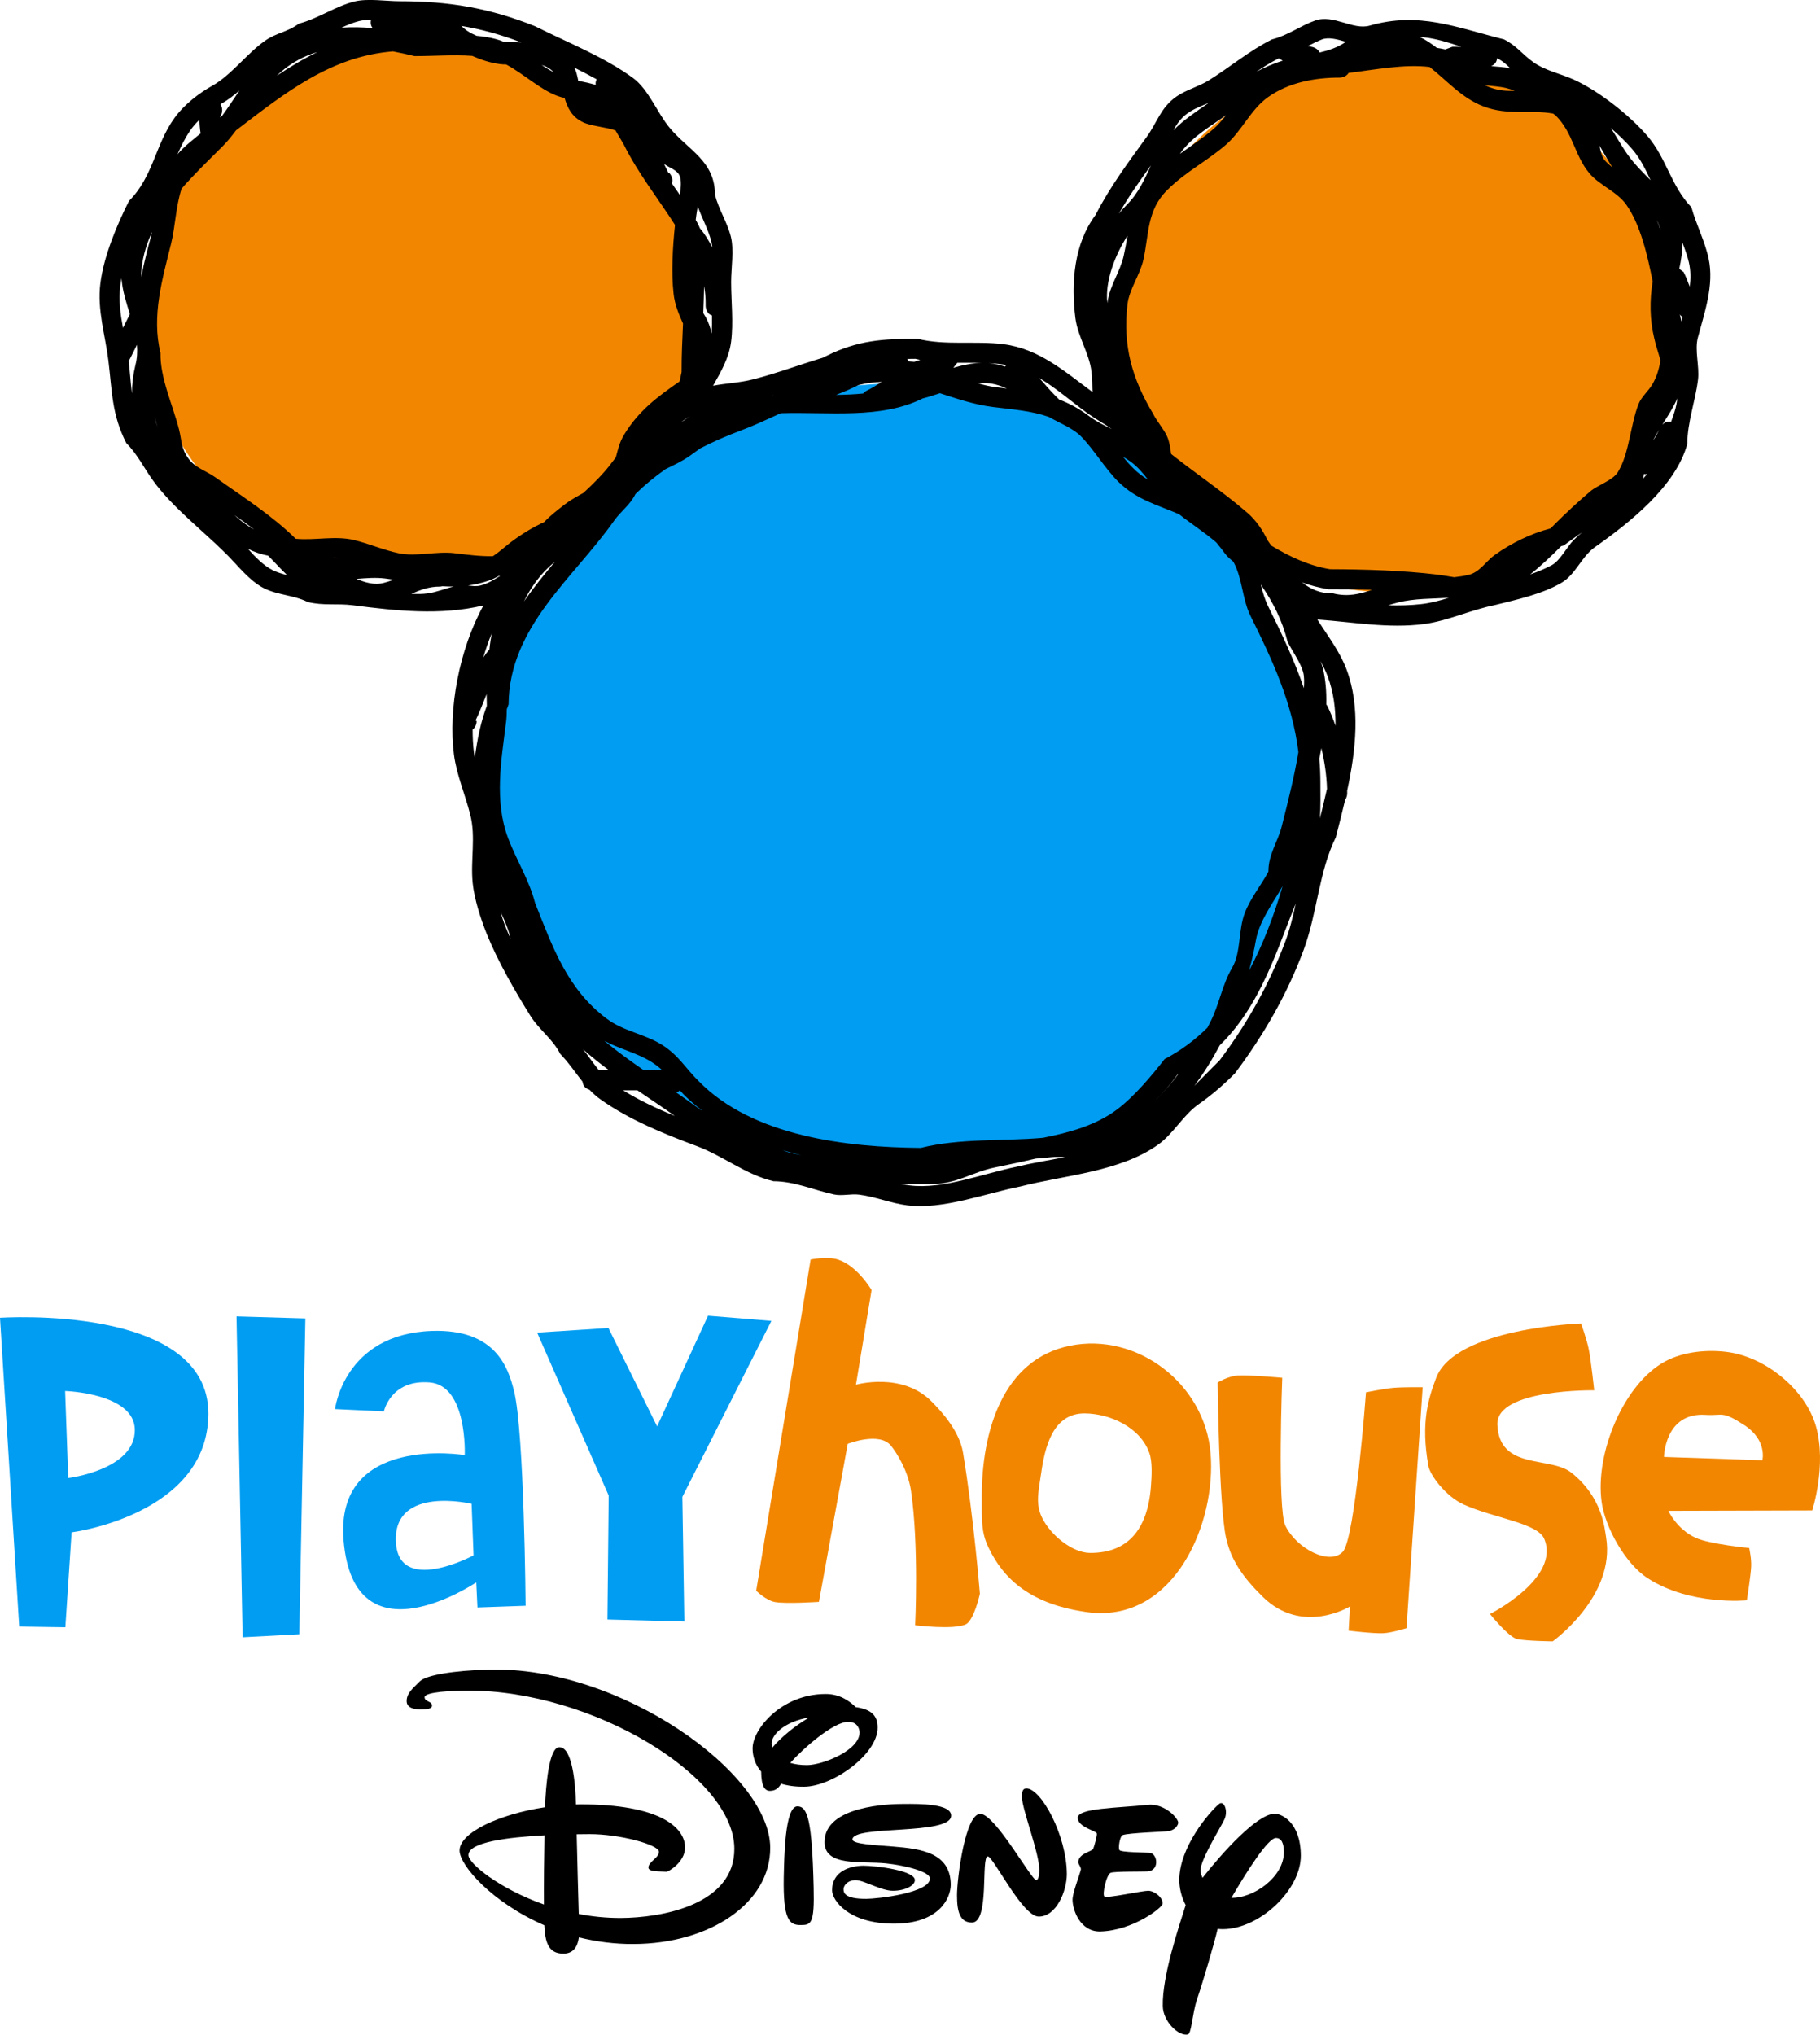
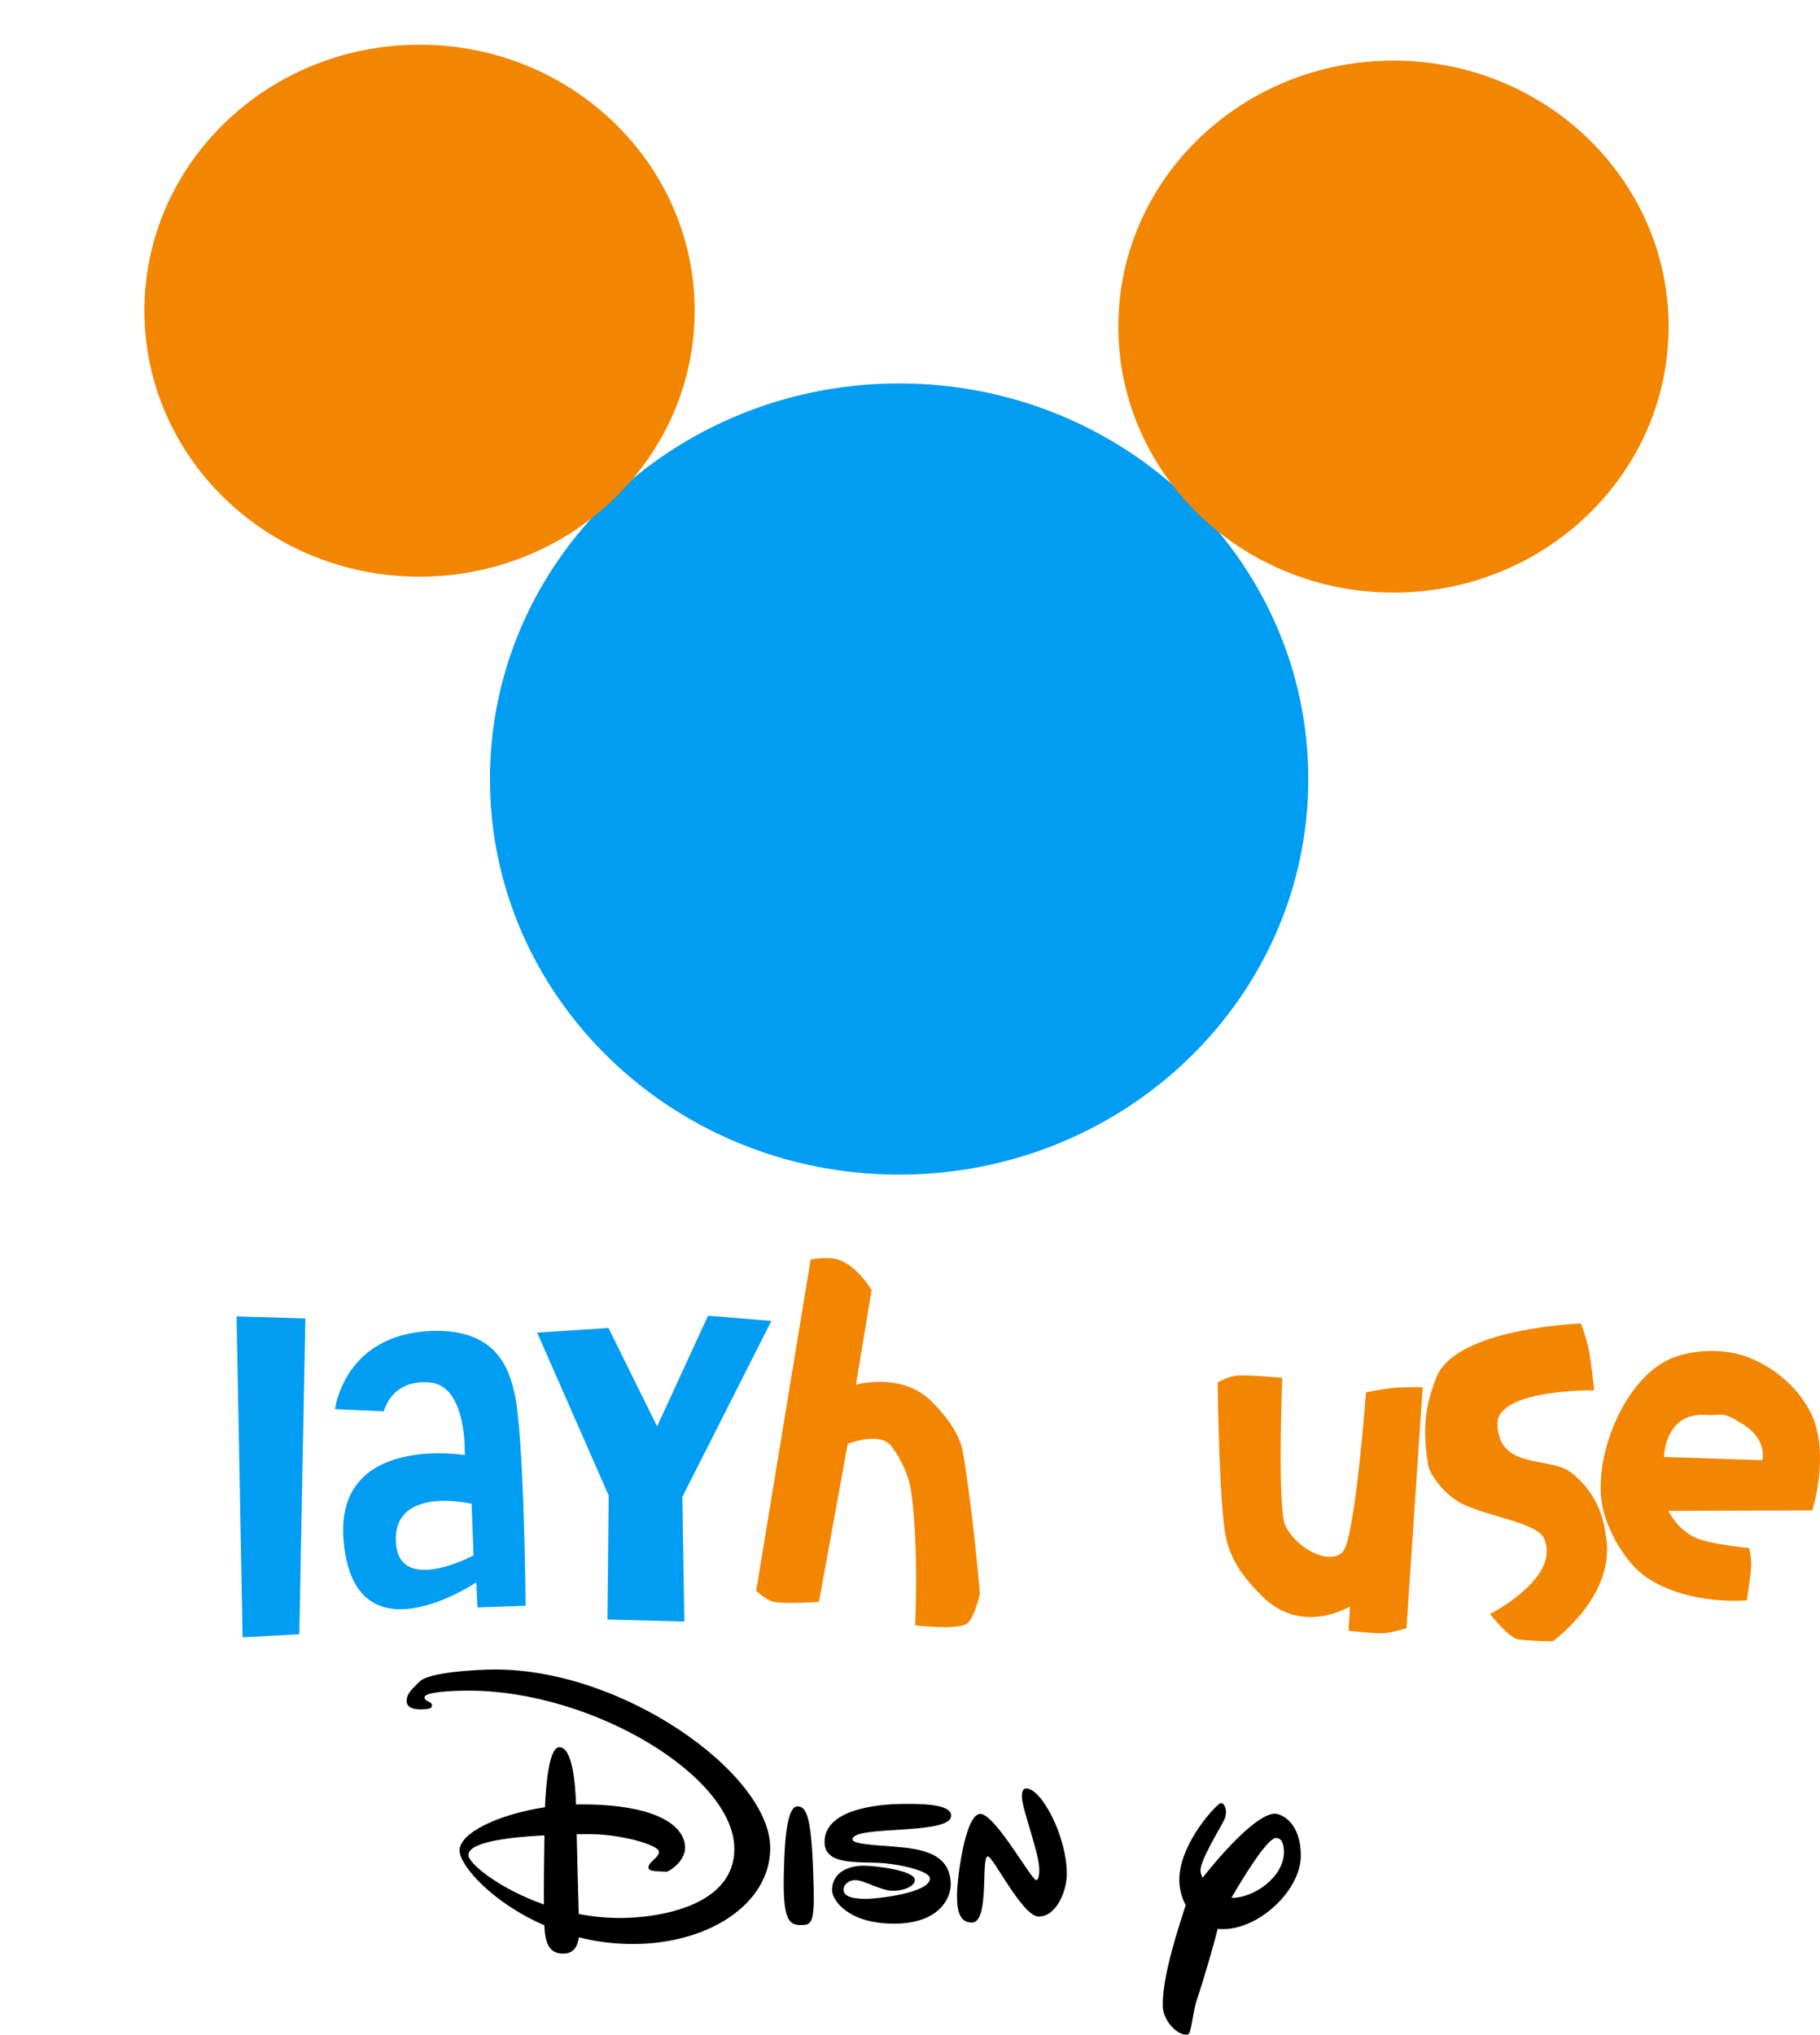
<svg xmlns="http://www.w3.org/2000/svg" version="1.1" width="226.487" height="253.168" viewBox="0,0,226.487,253.168">
  <g transform="translate(-126.756,-53.416)">
    <g data-paper-data="{&quot;isPaintingLayer&quot;:true}" fill-rule="nonzero" stroke-linecap="butt" stroke-linejoin="miter" stroke-miterlimit="10" stroke-dasharray="" stroke-dashoffset="0" style="mix-blend-mode: normal">
      <path d="M289.565,150.349c0,27.185 -22.798,49.223 -50.92,49.223c-28.122,0 -50.92,-22.038 -50.92,-49.223c0,-27.185 22.798,-49.223 50.92,-49.223c28.122,0 50.92,22.038 50.92,49.223z" fill="#009df2" stroke="#000000" stroke-width="0" />
      <path d="M213.204,92.074c0,18.28 -15.329,33.098 -34.239,33.098c-18.91,0 -34.239,-14.819 -34.239,-33.098c0,-18.28 15.329,-33.098 34.239,-33.098c18.91,0 34.239,14.819 34.239,33.098z" fill="#f28600" stroke="#000000" stroke-width="0" />
      <path d="M300.163,60.956c18.91,0 34.239,14.819 34.239,33.098c0,18.28 -15.329,33.098 -34.239,33.098c-18.91,0 -34.239,-14.819 -34.239,-33.098c0,-18.28 15.329,-33.098 34.239,-33.098z" data-paper-data="{&quot;index&quot;:null}" fill="#f28600" stroke="#000000" stroke-width="0" />
-       <path d="M290.123,59.277c0,0 0.613,0.153 0.858,0.677c1.148,-0.27 2.258,-0.638 3.26,-1.332c-1.054,-0.317 -2.188,-0.626 -3.027,-0.28c-0.584,0.241 -1.14,0.52 -1.694,0.803c0.202,0.039 0.403,0.083 0.602,0.132zM285.936,60.707c0,0 -0.013,-0.013 -0.033,-0.036c-0.994,0.501 -1.916,1.075 -2.808,1.68c1.055,-0.558 2.138,-1.031 3.288,-1.386zM307.486,59.24c0.375,0 0.751,0 1.126,0c-1.553,-0.525 -3.116,-1.005 -4.612,-1.176c-0.183,-0.021 -0.364,-0.034 -0.543,-0.041c0.759,0.373 1.448,0.84 2.102,1.352c0.356,0.051 0.708,0.116 1.057,0.195zM336.271,87.264c0.302,0.61 0.534,1.218 0.762,1.824c0.127,-1.011 0.126,-2.026 -0.107,-3.029c-0.195,-0.84 -0.495,-1.65 -0.806,-2.457c0.014,1.106 -0.161,2.19 -0.389,3.268zM333.035,107.264l0.188,-0.376c-0.263,0.427 -0.515,0.858 -0.742,1.297c0.205,-0.252 0.393,-0.546 0.554,-0.921zM262.579,99.642c-0.256,-2.237 -1.71,-4.346 -2,-6.667c-0.547,-4.382 -0.175,-9.229 2.511,-12.81c1.764,-3.466 4.087,-6.565 6.383,-9.74c1.271,-1.758 1.714,-3.589 3.616,-4.95c1.222,-0.874 2.799,-1.258 4.074,-2.049c2.68,-1.663 5.011,-3.674 7.89,-5.109c2.004,-0.501 3.538,-1.705 5.372,-2.347c2.292,-0.802 4.698,1.233 6.775,0.636c6.143,-1.767 10.741,0.216 16.721,1.711c1.591,0.805 2.257,1.845 3.631,2.825c1.516,1.081 3.446,1.447 5.081,2.193c3.082,1.405 6.915,4.413 9.133,7.003c2.383,2.782 2.93,6.225 5.477,8.87c0.595,2.156 1.671,4.191 2.14,6.379c0.713,3.332 -0.535,6.788 -1.344,9.857c-0.411,1.559 0.221,3.581 0.024,5.199c-0.327,2.693 -1.333,5.328 -1.333,8c-1.43,5.282 -7.192,9.819 -11.51,12.861c-1.644,1.159 -2.387,3.382 -4.115,4.407c-2.414,1.432 -5.618,2.118 -8.342,2.798c-3.004,0.601 -5.827,1.962 -8.788,2.354c-4.43,0.587 -8.897,-0.259 -13.282,-0.56c1.281,2.032 2.785,3.948 3.635,6.219c1.752,4.678 1.159,10.037 0.075,15.076c0.002,0.12 0.003,0.239 0.003,0.358c0,0 0,0.44 -0.261,0.797c-0.368,1.597 -0.772,3.154 -1.15,4.636c-2.121,4.292 -2.312,9.445 -4,14c-2.082,5.619 -5.007,10.647 -8.561,15.385c-1.49,1.496 -2.856,2.67 -4.547,3.862c-1.894,1.335 -3.107,3.647 -5,5c-4.761,3.404 -11.7,3.808 -17.123,5.205c-4.412,0.868 -9.63,2.907 -14.094,2.354c-2.013,-0.249 -3.99,-1.079 -6,-1.333c-1.037,-0.131 -2.113,0.194 -3.134,-0.024c-2.483,-0.529 -4.859,-1.636 -7.532,-1.643c-3.545,-0.863 -6.167,-3.119 -9.614,-4.402c-4.026,-1.498 -8.38,-3.263 -11.964,-5.825c-0.476,-0.341 -0.906,-0.733 -1.307,-1.156c-0.339,-0.096 -0.798,-0.347 -0.87,-1.008c-0.923,-1.153 -1.751,-2.409 -2.774,-3.452c-0.928,-1.855 -2.618,-2.989 -3.696,-4.709c-1.93,-3.081 -4.125,-6.908 -5.456,-10.237c-0.748,-1.872 -1.539,-4.29 -1.745,-6.328c-0.284,-2.816 0.41,-5.727 -0.302,-8.487c-0.618,-2.494 -1.699,-4.938 -2.028,-7.484c-0.725,-5.612 0.636,-13.069 3.673,-18.557c-5.354,1.28 -10.866,0.672 -16.252,-0.022c-1.932,-0.249 -3.676,0.081 -5.614,-0.402c-1.729,-0.865 -3.751,-0.862 -5.437,-1.71c-1.809,-0.91 -3.268,-2.833 -4.68,-4.245c-2.924,-2.924 -6.712,-5.806 -9.13,-9.153c-1.133,-1.567 -1.943,-3.276 -3.333,-4.667c-1.812,-3.538 -1.763,-6.428 -2.227,-10.245c-0.392,-3.233 -1.417,-6.297 -1,-9.639c0.419,-3.354 2.047,-7.254 3.56,-10.245c3.033,-3.033 3.253,-6.996 5.667,-10.333c1.229,-1.7 3.101,-3.116 4.732,-4.024c2.309,-1.285 4.34,-4.059 6.552,-5.593c1.445,-1.003 2.774,-1.05 4.194,-2.115c2.394,-0.628 4.56,-2.171 6.917,-2.755c1.647,-0.408 3.918,-0.033 5.621,-0.033c6.131,0 11.134,0.831 16.845,3.11c3.969,1.996 8.617,3.807 12.219,6.46c1.92,1.414 2.994,4.337 4.547,6.195c2.324,2.781 5.63,4.113 5.63,8.333c0.468,1.814 1.54,3.44 1.976,5.199c0.408,1.647 0.033,3.918 0.033,5.621c0,2.433 0.31,5.079 -0.009,7.486c-0.267,2.013 -1.274,3.723 -2.243,5.44c1.652,-0.321 3.265,-0.354 5.049,-0.809c2.846,-0.727 5.729,-1.81 8.613,-2.677l0.449,-0.224c3.895,-1.948 7.093,-2.15 11.378,-2.123c3.4,0.85 7.195,0.221 10.667,0.667c4.452,0.571 7.653,3.439 11.073,5.955c-0.053,-0.84 -0.03,-1.657 -0.133,-2.562zM303.667,128.582c1.13,-0.129 2.259,-0.431 3.391,-0.784c-2.104,0.13 -4.3,0.078 -6.283,0.575c-0.435,0.109 -0.854,0.232 -1.261,0.361c1.383,0.039 2.768,0.007 4.154,-0.152zM319.87,123.735c1.032,-0.555 1.885,-2.289 2.732,-3.129c0.327,-0.325 0.666,-0.636 1.013,-0.939c-0.78,0.542 -1.539,1.092 -2.258,1.619c-0.106,0.028 -0.212,0.057 -0.317,0.086c-1.202,1.198 -2.488,2.441 -3.871,3.52c0.944,-0.326 1.857,-0.702 2.701,-1.156zM335.27,104.202c0.105,-0.396 0.174,-0.803 0.218,-1.217c-0.486,1.136 -1.189,2.201 -1.87,3.274c0.219,-0.227 0.583,-0.465 1.091,-0.346c0.185,-0.534 0.394,-1.072 0.562,-1.711zM331.229,112.958c0.168,-0.179 0.336,-0.361 0.502,-0.546c-0.123,0.024 -0.259,0.027 -0.408,-0c-0.03,0.182 -0.061,0.365 -0.095,0.546zM335.997,93.404c0.049,-0.171 0.099,-0.342 0.149,-0.514c-0.155,-0.111 -0.27,-0.245 -0.344,-0.348c0.064,0.294 0.129,0.582 0.195,0.862zM329.875,71.976c-0.709,-0.827 -1.642,-1.745 -2.673,-2.635c0.922,1.373 1.669,2.911 2.911,4.348c0.674,0.78 1.372,1.476 2.045,2.157c-0.629,-1.343 -1.268,-2.688 -2.283,-3.871zM314.707,61.924c-0.466,-0.466 -0.938,-0.909 -1.646,-1.258c-0.061,0.586 -0.425,0.852 -0.743,0.973c0.802,0.098 1.603,0.1 2.39,0.285zM274.551,67.504c-0.853,0.608 -1.346,1.344 -1.774,2.128c1.305,-1.331 2.914,-2.38 4.412,-3.422c-0.908,0.395 -1.859,0.739 -2.637,1.295zM214.57,91.49v-0.333c0.005,-0.667 -0.061,-1.399 -0.194,-2.149c-0.024,1.124 -0.062,2.244 -0.103,3.364c0.098,0.15 0.198,0.316 0.302,0.503c0.354,0.643 0.594,1.335 0.738,2.051c0.05,-0.74 0.056,-1.496 0.042,-2.255c-0.785,-0.263 -0.785,-1.18 -0.785,-1.18zM209.938,74.931l0.099,0.008c0,0 0.592,0.592 0.322,1.292c0.332,0.475 0.664,0.949 0.991,1.427c0.147,-0.89 0.219,-1.779 -0.018,-2.357c-0.307,-0.75 -1.28,-0.994 -1.928,-1.478c-0.005,-0.004 -0.01,-0.008 -0.015,-0.012c0.179,0.375 0.361,0.748 0.549,1.119zM154.339,67.552l-0.213,0.479c0.089,-0.068 0.178,-0.135 0.267,-0.203c0.752,-1.016 1.44,-2.087 2.154,-3.139c-0.687,0.592 -1.387,1.132 -2.111,1.555c-0.083,0.049 -0.168,0.099 -0.255,0.151c0.377,0.499 0.158,1.156 0.158,1.156zM143.604,96.715l-0.667,1.333c0,0 -0.058,0.116 -0.174,0.254c0.175,1.464 0.248,2.787 0.411,4.079c0.002,-1.155 0.141,-2.333 0.432,-3.529c0.223,-0.862 0.264,-1.703 0.194,-2.533c-0.066,0.132 -0.132,0.263 -0.197,0.395zM174.532,125.94c0.427,-0.113 0.835,-0.247 1.231,-0.392c-0.363,-0.054 -0.728,-0.104 -1.096,-0.15c-1.13,-0.142 -2.34,-0.049 -3.559,0.055c1.086,0.433 2.207,0.808 3.424,0.487zM181.486,126.406c-1.321,-0.01 -2.433,0.419 -3.539,0.898c0.719,0.043 1.412,0.034 2.053,-0.055c1.088,-0.15 2.137,-0.597 3.213,-0.854c-0.47,0.006 -0.938,-0.007 -1.406,-0.034c-0.183,0.045 -0.321,0.045 -0.321,0.045zM160.269,122.707l-0.149,-0.149c-0.909,-0.172 -1.739,-0.466 -2.512,-0.85c0.955,1.064 1.98,2.107 3.082,2.653c0.564,0.279 1.172,0.46 1.795,0.613c-0.77,-0.715 -1.472,-1.524 -2.216,-2.267zM266.937,78.939c1.494,-1.465 2.237,-3.2 3.048,-4.941c-1.417,1.961 -2.818,3.915 -3.998,6.018c0.31,-0.388 0.628,-0.749 0.95,-1.077zM215.27,83.444c-0.372,-1.467 -1.148,-2.861 -1.682,-4.346c-0.076,0.444 -0.148,0.856 -0.194,1.212c-0.02,0.155 -0.04,0.312 -0.059,0.471c0.081,0.142 0.161,0.284 0.239,0.427c0.103,0.187 0.193,0.385 0.271,0.591c0.592,0.706 1.11,1.524 1.547,2.407c-0.024,-0.269 -0.063,-0.525 -0.123,-0.762zM198.214,61.825c0.023,0.042 0.045,0.084 0.068,0.128c0.199,0.379 0.313,0.928 0.436,1.515c0.734,0.155 1.47,0.292 2.177,0.523c-0.039,-0.211 -0.024,-0.453 0.111,-0.704c-0.914,-0.507 -1.849,-0.992 -2.791,-1.461zM171.44,56.04c-0.743,0.188 -1.462,0.486 -2.177,0.817c1.276,-0.091 2.572,-0.062 3.871,0.06c-0.187,-0.228 -0.31,-0.559 -0.202,-1.03c-0.537,0.001 -1.048,0.041 -1.492,0.153zM150.5,69.554c-0.686,0.977 -1.197,2.01 -1.653,3.058c0.823,-0.976 1.876,-1.769 2.873,-2.592c-0.087,-0.561 -0.137,-1.128 -0.149,-1.693c-0.395,0.377 -0.762,0.786 -1.072,1.227zM141.727,88.976c-0.225,1.8 0.014,3.525 0.331,5.243c0.299,-0.598 0.597,-1.194 0.858,-1.717c-0.453,-1.455 -0.927,-2.923 -1.041,-4.46c-0.06,0.317 -0.11,0.629 -0.149,0.935zM186.532,126.273c0.907,-0.23 1.689,-0.705 2.464,-1.201c-0.055,0.004 -0.111,0.007 -0.166,0.01c-0.406,0.235 -0.827,0.438 -1.271,0.59c-0.866,0.296 -1.719,0.487 -2.563,0.598c0.519,0.055 1.038,0.13 1.536,0.003zM258.037,102.606l0.52,0.52c1.233,0.469 2.447,1.112 3.68,2.031c0.89,0.672 1.875,1.172 2.872,1.644c-0.983,-0.685 -2.043,-1.257 -3.02,-1.963c-1.975,-1.428 -3.887,-3.133 -6.015,-4.39c0.62,0.65 1.195,1.395 1.963,2.159zM234.594,102.038c0.653,-0.326 1.275,-0.704 1.881,-1.1c-0.929,0.019 -1.888,0.139 -2.888,0.39c-0.915,0.464 -1.848,0.865 -2.794,1.224c1.138,-0.016 2.265,-0.063 3.373,-0.171c0.199,-0.229 0.427,-0.343 0.427,-0.343zM185.938,143.049l0.132,0.108c0,0 0,0.676 -0.497,1.033c-0.002,0.986 0.049,1.932 0.154,2.814c0.03,0.254 0.069,0.507 0.116,0.76c0.28,-2.356 0.779,-4.602 1.498,-6.534c-0.001,-0.483 -0.016,-0.965 -0.029,-1.446c-0.458,1.127 -0.877,2.272 -1.374,3.265zM291.938,141.264c0.378,0.769 0.717,1.596 1.014,2.457c0.022,-2.121 -0.244,-4.195 -0.971,-6.131c-0.249,-0.664 -0.558,-1.298 -0.903,-1.916c0.122,0.292 0.223,0.58 0.293,0.862c0.348,1.404 0.469,2.932 0.433,4.523zM185.713,57.705c0.119,0.06 0.237,0.116 0.356,0.169c0.818,0.073 1.615,0.198 2.372,0.399c0.335,0.089 0.663,0.203 0.987,0.337c0.731,0.048 1.461,0.054 2.191,0.083c-2.573,-0.985 -4.991,-1.643 -7.466,-2.053c0.421,0.393 0.891,0.779 1.559,1.065zM239.682,98.075c0.025,0.085 0.042,0.179 0.049,0.282c0.272,0.02 0.537,0.047 0.792,0.081c0.243,-0.091 0.495,-0.168 0.752,-0.239c-0.204,-0.041 -0.407,-0.086 -0.608,-0.136c-0.337,0.003 -0.665,0.006 -0.985,0.011zM248.952,98.574c-1.013,-0.024 -2.038,-0.011 -3.061,-0.016l-0.504,0.626c1.159,-0.34 2.337,-0.594 3.565,-0.61zM187.969,132.188c-0.408,0.971 -0.764,1.988 -1.069,3.028c0.233,-0.343 0.484,-0.671 0.759,-0.98c0.065,-0.68 0.169,-1.365 0.31,-2.048zM189.652,168.706c0.197,0.492 0.413,0.994 0.645,1.502c-0.252,-1.091 -0.712,-2.185 -1.228,-3.282c0.154,0.593 0.345,1.186 0.583,1.78zM210.739,192.277c-1.53,-1.084 -3.106,-2.132 -4.673,-3.201c-0.593,0.001 -1.185,0.001 -1.778,0c2.028,1.261 4.239,2.29 6.451,3.201zM199.308,183.982c0.684,0.836 1.286,1.758 1.965,2.591c0.417,-0 0.834,-0.001 1.251,-0.001c-1.107,-0.824 -2.186,-1.68 -3.216,-2.59zM239.972,200.916c4.099,0.519 9.181,-1.485 13.24,-2.312c1.869,-0.455 3.958,-0.797 6.075,-1.204c-0.568,-0.038 -1.132,-0.061 -1.676,0.001c-0.648,0.074 -1.301,0.13 -1.957,0.174c-1.69,0.401 -3.43,0.761 -5.212,1.132c-2.666,0.555 -4.657,2.021 -7.621,2.033c-1.325,0 -2.651,-0.003 -3.975,-0.02c0.375,0.08 0.75,0.148 1.127,0.196zM278.542,185.337c3.376,-4.501 6.081,-9.289 8.105,-14.615c0.599,-1.577 1.003,-3.231 1.366,-4.899c-0.448,1.132 -0.911,2.264 -1.353,3.433c-1.994,5.269 -4.187,10.427 -8.106,14.217c-0.936,1.771 -1.996,3.473 -3.174,5.057c1.091,-1.092 2.149,-2.185 3.162,-3.193zM290.934,147.816c0.089,0.983 0.136,1.985 0.136,3.007c0,1.366 0.038,2.898 -0.055,4.407c0.295,-1.186 0.6,-2.415 0.878,-3.667c-0.048,-1.604 -0.286,-3.363 -0.703,-5.057c-0.08,0.437 -0.166,0.874 -0.256,1.31zM251.334,98.73c-0.516,-0.063 -1.04,-0.103 -1.569,-0.128c0.7,0.06 1.389,0.209 2.062,0.425c0.055,-0.076 0.116,-0.139 0.18,-0.192c-0.221,-0.042 -0.446,-0.077 -0.674,-0.105zM281.954,117.197c1.17,1.011 1.926,2.196 2.544,3.449c0.148,0.215 0.296,0.432 0.446,0.651c2.277,1.381 4.679,2.503 7.313,2.947c4.315,0.016 9.081,0.149 13.383,0.672c0.628,0.076 1.347,0.211 2.088,0.324c0.618,-0.067 1.222,-0.161 1.806,-0.3c1.359,-0.325 2.173,-1.716 3.223,-2.464c2.083,-1.485 4.484,-2.662 6.954,-3.308c0.189,-0.19 0.375,-0.377 0.559,-0.562c1.417,-1.417 2.876,-2.768 4.398,-4.06c0.912,-0.775 2.814,-1.358 3.442,-2.41c1.42,-2.378 1.532,-5.816 2.538,-8.412c0.369,-0.953 1.241,-1.631 1.751,-2.516c0.538,-0.932 0.829,-1.922 0.986,-2.941c-0.227,-0.91 -0.57,-1.792 -0.785,-2.836c-0.536,-2.199 -0.57,-4.707 -0.178,-6.988c-0.692,-3.465 -1.548,-7.084 -3.283,-9.555c-1.136,-1.618 -3.364,-2.421 -4.612,-3.93c-1.849,-2.235 -1.989,-4.973 -4.182,-7.18c-0.107,-0.076 -0.214,-0.152 -0.321,-0.229c-2.823,-0.51 -5.602,0.27 -8.638,-0.885c-2.713,-1.032 -4.553,-3.211 -6.718,-4.912l-0,-0c-3.166,-0.387 -6.762,0.335 -10.094,0.741c-0.338,0.582 -1.089,0.582 -1.089,0.582c-3.063,0 -6.335,0.576 -8.936,2.431c-2.158,1.539 -3.257,4.215 -5.245,5.93c-2.385,2.058 -5.022,3.36 -7.268,5.606c-2.583,2.515 -2.286,5.518 -2.99,8.686c-0.419,1.884 -1.768,3.675 -1.987,5.583c-0.587,5.128 0.566,9.208 3.188,13.579c0.477,0.96 1.227,1.768 1.7,2.731c0.32,0.651 0.431,1.468 0.552,2.288c3.141,2.491 6.445,4.689 9.453,7.29zM202.834,111.054c0.178,-0.239 0.364,-0.48 0.556,-0.722c0.252,-0.9 0.415,-1.812 1.034,-2.832c1.829,-3.018 4.217,-4.759 6.898,-6.622c0.1,-0.418 0.185,-0.822 0.255,-1.178c-0.008,-2.023 0.087,-4.027 0.176,-6.027c-0.506,-1.131 -1.017,-2.303 -1.173,-3.697c-0.296,-2.635 -0.117,-5.79 0.175,-8.573c-2.134,-3.339 -4.555,-6.356 -6.363,-9.979c-0.29,-0.488 -0.645,-1.124 -1.043,-1.776c-1.175,-0.417 -3.001,-0.534 -4.006,-1.004c-1.456,-0.68 -1.965,-1.832 -2.329,-3.031c-0.33,-0.077 -0.652,-0.168 -0.96,-0.285c-2.114,-0.804 -4.185,-2.755 -6.311,-3.889c-0.256,-0.001 -0.504,-0.014 -0.741,-0.043c-1.214,-0.151 -2.375,-0.537 -3.486,-1.025h0c-2.369,-0.174 -4.872,0.04 -7.181,0.025c-0.886,-0.216 -1.783,-0.416 -2.685,-0.584c-7.792,0.628 -13.434,5.185 -19.532,9.835c-0.536,0.724 -1.107,1.419 -1.746,2.059c-1.637,1.637 -3.419,3.341 -5.022,5.189c-0.725,2.217 -0.768,4.687 -1.312,6.881c-1.07,4.313 -2.447,9.009 -1.309,13.56c-0.063,3.127 1.543,6.487 2.309,9.532c0.341,1.356 0.239,2.287 1.131,3.556c0.85,1.211 2.256,1.579 3.384,2.384c3.404,2.428 6.975,4.676 10.003,7.649c2.399,0.227 4.897,-0.402 7.22,0.149c1.831,0.434 3.721,1.266 5.616,1.656c2.186,0.449 4.688,-0.284 6.916,-0.013c1.567,0.19 3.183,0.407 4.786,0.378c0.821,-0.548 1.584,-1.258 2.311,-1.804c1.242,-0.926 2.618,-1.782 4.065,-2.441c0.773,-0.825 1.689,-1.517 2.582,-2.211c0.687,-0.534 1.498,-0.971 2.303,-1.419c1.271,-1.177 2.504,-2.391 3.48,-3.699zM297.484,126.809c-1.855,-0.062 -3.693,-0.08 -5.434,-0.074c-1.119,-0.185 -2.202,-0.472 -3.253,-0.84c1.101,0.86 2.353,1.4 3.842,1.354c1.864,0.466 3.323,0.078 4.845,-0.44zM277.667,69.546c0.62,-0.527 1.155,-1.142 1.662,-1.788c-0.037,0.027 -0.074,0.053 -0.112,0.08c-1.836,1.311 -4.001,2.54 -5.412,4.422c-0.074,0.099 -0.146,0.198 -0.216,0.298c1.363,-0.969 2.755,-1.886 4.079,-3.011zM311.524,64.011c0.236,0.112 0.479,0.214 0.729,0.307c1.029,0.379 2.022,0.438 2.999,0.39c-0.345,-0.132 -0.696,-0.245 -1.053,-0.334c-0.861,-0.216 -1.77,-0.237 -2.675,-0.362zM267.069,82.741c-1.587,2.425 -2.838,5.781 -2.507,8.394c0.006,-0.044 0.011,-0.088 0.017,-0.132c0.269,-2.033 1.572,-3.768 2.013,-5.75c0.191,-0.86 0.334,-1.697 0.477,-2.512zM211.83,105.76c0.27,-0.203 0.544,-0.393 0.821,-0.571c-0.371,0.222 -0.74,0.463 -1.106,0.719c0.097,-0.051 0.191,-0.101 0.284,-0.148zM222.952,102.552c0.019,-0.009 0.038,-0.017 0.058,-0.026c-0.031,0.009 -0.062,0.018 -0.094,0.027c0.012,-0 0.024,-0.001 0.036,-0.001zM327.421,74.26c-0.597,-0.893 -1.085,-1.84 -1.626,-2.725c0.142,0.614 0.259,1.387 0.651,1.821c0.295,0.327 0.626,0.623 0.975,0.904zM333.413,82.118c-0.121,-0.478 -0.281,-0.915 -0.473,-1.321c0.168,0.43 0.325,0.871 0.473,1.321zM194.153,61.504c0.498,0.328 0.999,0.638 1.509,0.91c-0.095,-0.104 -0.198,-0.203 -0.311,-0.297c-0.358,-0.298 -0.764,-0.491 -1.199,-0.612zM144.328,87.903c0.37,-1.91 0.871,-3.802 1.37,-5.638c-0.647,1.368 -1.109,2.82 -1.304,4.377c-0.054,0.429 -0.073,0.849 -0.066,1.261zM161.197,62.84c1.646,-1.102 3.321,-2.106 5.071,-2.95c-1.634,0.48 -3.189,1.284 -4.612,2.528c-0.157,0.137 -0.31,0.278 -0.46,0.422zM155.922,117.509c0.759,0.692 1.557,1.311 2.454,1.785c-0.804,-0.614 -1.626,-1.205 -2.454,-1.785zM145.977,105.247c0.107,0.448 0.239,0.89 0.395,1.325c-0.124,-0.44 -0.257,-0.882 -0.395,-1.325zM168.185,122.797c0.356,0.039 0.717,0.059 1.083,0.066c-0.355,-0.043 -0.717,-0.062 -1.083,-0.066zM223.907,104.836c-1.649,0.751 -3.29,1.522 -4.987,2.16c-1.723,0.648 -3.42,1.381 -5.057,2.223c-0.436,0.324 -0.871,0.646 -1.312,0.952c-0.999,0.693 -1.998,1.136 -2.974,1.62c-1.323,0.928 -2.578,1.956 -3.743,3.097c-0.719,1.438 -1.784,2.08 -2.667,3.333c-5.03,7.138 -13.047,13.166 -13.12,22.839c-0.077,0.2 -0.153,0.403 -0.226,0.609c-0.002,0.545 -0.026,1.091 -0.094,1.64c-0.587,4.706 -1.494,9.764 0.265,14.414c1.018,2.689 2.642,5.253 3.35,8.049c2.178,5.444 3.967,10.69 8.913,14.399c2.088,1.566 4.689,1.882 6.888,3.255c2.064,1.289 2.93,2.926 4.56,4.513c6.726,6.907 18.503,8.238 27.63,8.31c4.904,-1.226 10.183,-0.813 15.216,-1.257c3.306,-0.658 6.603,-1.565 9.206,-3.517c2.097,-1.573 4.302,-4.181 5.93,-6.279c2.014,-1.05 3.775,-2.376 5.323,-3.906c0.127,-0.241 0.252,-0.482 0.376,-0.724c1.098,-2.151 1.455,-4.609 2.705,-6.734c1.109,-1.884 0.749,-4.636 1.558,-6.777c0.721,-1.908 2.014,-3.419 2.956,-5.187c-0.018,-2.137 1.173,-3.698 1.667,-5.667c0.731,-2.913 1.538,-6.054 2.063,-9.205c-0.746,-6.027 -3.169,-11.357 -5.965,-16.949c-1.029,-2.082 -0.999,-4.698 -2.138,-6.753c-0.4,-0.304 -0.774,-0.648 -1.092,-1.076c-0.287,-0.386 -0.634,-0.838 -1.021,-1.303c-1.448,-1.244 -3.145,-2.336 -4.631,-3.513c-2.66,-1.157 -5.253,-1.779 -7.551,-4.032c-1.729,-1.729 -3.044,-4.02 -4.667,-5.667c-0.995,-1.01 -2.623,-1.63 -4.006,-2.416c-2.162,-0.755 -4.396,-0.911 -6.929,-1.227c-2.348,-0.293 -4.492,-1.032 -6.614,-1.718c-0.704,0.239 -1.412,0.469 -2.133,0.65c-5.206,2.603 -11.647,1.657 -17.68,1.84zM248.461,101.108c0.711,0.213 1.435,0.381 2.178,0.474c0.479,0.06 0.949,0.117 1.409,0.174c-0.933,-0.425 -1.91,-0.695 -2.895,-0.683c-0.233,0.003 -0.464,0.015 -0.692,0.035zM283.655,126.149c0.236,0.957 0.504,1.902 0.95,2.782c1.696,3.392 3.249,6.704 4.408,10.119c0.046,-0.697 0.062,-1.397 -0.075,-1.939c-0.314,-1.238 -1.39,-2.708 -1.956,-3.854c-0.666,-2.664 -1.806,-4.906 -3.326,-7.108zM273.384,187.07c-0.032,0.015 -0.064,0.031 -0.097,0.046c-0.836,1.164 -1.717,2.194 -2.639,3.11c0.006,-0.005 0.013,-0.009 0.019,-0.014c0.983,-0.987 1.885,-2.041 2.717,-3.142zM191.95,128.262c1.184,-1.707 2.514,-3.342 3.863,-4.949c-0.599,0.5 -1.179,1.036 -1.715,1.662c-0.848,0.99 -1.564,2.102 -2.147,3.287zM266.493,110.241c0.385,0.478 0.784,0.939 1.21,1.365c0.603,0.62 1.244,1.098 1.911,1.491c-0.636,-0.838 -1.324,-1.64 -2.193,-2.26c-0.3,-0.214 -0.611,-0.411 -0.929,-0.596zM226.48,197.155c-0.788,-0.191 -1.571,-0.401 -2.343,-0.634c0.423,0.176 0.856,0.32 1.303,0.419c0.346,0.076 0.693,0.148 1.04,0.215zM214.182,191.644c-0.787,-0.598 -1.538,-1.242 -2.247,-1.937c-0.204,-0.209 -0.394,-0.415 -0.574,-0.62c-0.138,0.135 -0.298,0.215 -0.454,0.261c0.996,0.688 1.981,1.385 2.942,2.104c0.11,0.066 0.221,0.13 0.332,0.191zM207.829,185.553c-1.867,-1.168 -3.967,-1.604 -5.873,-2.627c1.569,1.294 3.223,2.486 4.898,3.647c0.769,0.002 1.539,0.004 2.308,0.009c-0.382,-0.359 -0.812,-0.703 -1.333,-1.028zM282.202,174.174c1.773,-3.297 3.099,-6.909 4.174,-10.498c-1.252,2.16 -2.916,4.363 -3.34,6.768c-0.216,1.226 -0.495,2.475 -0.834,3.73z" fill="#000000" stroke="none" stroke-width="0.5" />
      <g stroke="none">
-         <path d="M135.668,244.084l-0.779,11.81l-5.741,-0.086l-2.391,-38.419c0,0 26.007,-1.776 25.929,11.974c-0.072,12.565 -17.017,14.721 -17.017,14.721zM134.86,226.499l0.389,10.827c0,0 8.363,-1.016 8.286,-6.022c-0.07,-4.538 -8.675,-4.805 -8.675,-4.805z" fill="#009df2" stroke-width="0.5" />
        <path d="M156.948,257.142l-0.756,-39.926l8.565,0.252l-0.756,39.297z" fill="#009df2" stroke-width="0" />
        <path d="M202.346,254.93l0.158,-15.426l-8.904,-20.273l8.872,-0.575l6.057,12.244l6.337,-13.769l7.883,0.644l-11.077,21.893l0.245,15.514z" fill="#009df2" stroke-width="0" />
        <path d="M169.509,245.036c-1.072,-13.244 15.082,-10.563 15.082,-10.563c0,0 0.363,-8.653 -4.365,-9.043c-4.844,-0.399 -5.697,3.601 -5.697,3.601l-6.081,-0.282c0,0 1.1,-9.345 12.039,-9.725c7.96,-0.276 9.527,4.595 10.242,7.499c1.275,5.177 1.435,26.694 1.435,26.694l-5.993,0.212l-0.149,-3.12c0,0 -15.253,10.304 -16.513,-5.275zM176.014,245.087c0.166,6.962 9.672,1.865 9.672,1.865l-0.241,-6.418c0,0 -9.594,-2.285 -9.431,4.553z" data-paper-data="{&quot;index&quot;:null}" fill="#009df2" stroke-width="0.5" />
-         <path d="M262.527,254.074c-7.533,-0.913 -10.907,-4.221 -12.76,-8.102c-0.934,-1.956 -0.818,-3.399 -0.836,-6.086c-0.055,-8.297 2.582,-17.309 10.958,-19.019c8.376,-1.71 16.803,4.738 17.517,13.383c0.714,8.645 -4.435,20.841 -14.879,19.823zM261.729,229.286c-3.967,-0.025 -4.957,4.22 -5.416,7.503c-0.281,2.012 -0.758,3.682 0.122,5.474c1.093,2.225 3.799,4.368 5.953,4.383c4.645,0.032 7.176,-2.825 7.594,-8.26c0.102,-1.325 0.19,-3.052 -0.184,-4.14c-1.088,-3.171 -4.834,-4.94 -8.069,-4.96z" fill="#f28600" stroke-width="0.5" />
        <path d="M334.374,241.408c0,0 1.037,2.274 3.384,3.353c1.752,0.805 6.674,1.276 6.674,1.276c0,0 0.292,1.27 0.246,2.294c-0.051,1.133 -0.539,4.21 -0.539,4.21c0,0 -7.008,0.694 -12.328,-2.742c-2.857,-1.845 -5.317,-6.404 -5.742,-9.48c-0.845,-6.11 2.774,-14.751 7.921,-17.515c2.269,-1.218 5.35,-1.519 7.949,-1.126c4.743,0.718 9.563,4.784 10.804,9.227c1.355,4.85 -0.466,10.454 -0.466,10.454zM338.992,229.467c-5.077,-0.329 -5.164,5.235 -5.164,5.235l12.247,0.411c0,0 0.628,-2.491 -2.231,-4.355c-2.861,-1.867 -2.652,-1.148 -4.852,-1.291z" fill="#f28600" stroke-width="0.5" />
        <path d="M283.898,252.104c-2.529,-2.489 -3.949,-4.577 -4.563,-7.314c-0.888,-3.961 -1.049,-19.349 -1.049,-19.349c0,0 1.267,-0.777 2.443,-0.863c1.447,-0.105 5.595,0.277 5.595,0.277c0,0 -0.625,16.35 0.39,18.41c1.431,2.905 5.524,4.959 7.14,3.245c1.54,-1.633 2.891,-19.848 2.891,-19.848c0,0 2.247,-0.453 3.401,-0.556c1.196,-0.107 3.652,-0.074 3.652,-0.074l-2.015,29.976c0,0 -1.837,0.582 -2.898,0.628c-1.293,0.055 -4.302,-0.32 -4.302,-0.32l0.167,-3.011c0,0 -5.931,3.643 -10.852,-1.201z" fill="#f28600" stroke-width="0" />
        <path d="M228.667,252.734c0,0 -4.054,0.274 -5.471,0.023c-1.11,-0.197 -2.337,-1.408 -2.337,-1.408l6.775,-41.217c0,0 2.098,-0.411 3.393,0.004c2.44,0.782 4.191,3.805 4.191,3.805l-1.944,11.774c0,0 5.72,-1.635 9.415,2.089c1.308,1.319 3.467,3.704 3.909,6.366c1.339,8.066 2.097,17.556 2.097,17.556c0,0 -0.712,3.295 -1.745,3.798c-1.484,0.723 -6.309,0.124 -6.309,0.124c0,0 0.488,-9.973 -0.521,-16.765c-0.368,-2.479 -1.8,-4.739 -2.497,-5.588c-1.451,-1.767 -5.372,-0.228 -5.372,-0.228z" fill="#f28600" stroke-width="0" />
        <path d="M312.172,254.245c0,0 8.833,-4.445 6.746,-9.369c-0.821,-1.937 -6.265,-2.568 -10.001,-4.247c-2.262,-1.016 -4.208,-3.684 -4.408,-4.805c-0.975,-5.477 0.029,-8.449 0.958,-10.934c2.343,-6.266 18.041,-6.793 18.041,-6.793c0,0 0.711,1.951 0.963,3.234c0.288,1.464 0.674,5.079 0.674,5.079c0,0 -12.231,-0.188 -12.051,4.27c0.231,5.72 6.564,3.882 9.213,5.983c3.834,3.041 4.123,6.862 4.317,8.046c1.201,7.325 -6.643,12.937 -6.643,12.937c0,0 -3.186,-0.033 -4.403,-0.276c-1.073,-0.215 -3.406,-3.125 -3.406,-3.125z" fill="#f28600" stroke-width="0" />
      </g>
      <g fill="#000000" stroke="none" stroke-width="1">
        <path d="M187.586,261.162c16.288,-0.453 34.985,12.875 35.018,22.159c0.032,6.923 -7.553,11.953 -17,11.985c-2.426,0.016 -4.707,-0.308 -6.809,-0.825c-0.146,1.035 -0.598,2.022 -1.941,2.022c-1.86,0 -2.264,-1.44 -2.362,-3.527c-6.518,-2.831 -10.546,-7.472 -10.546,-9.3c0,-2.249 5.014,-4.546 10.627,-5.386c0.113,-2.669 0.485,-7.473 1.795,-7.473c1.585,0 1.99,4.351 2.07,7.133c0.145,0 0.307,-0.016 0.453,-0.016c10.028,-0.032 13.101,2.895 13.118,5.354c0,1.86 -2.119,3.041 -2.297,3.024c-1.051,-0.065 -2.248,0.017 -2.264,-0.518c0,-0.712 1.31,-1.213 1.31,-1.957c0,-0.89 -4.917,-2.216 -8.653,-2.2c-0.469,0 -1.003,0.016 -1.585,0.016c0.065,2.976 0.194,7.667 0.259,9.915c1.65,0.323 3.397,0.501 5.192,0.501c5.046,-0.016 14.201,-1.601 14.169,-8.621c-0.016,-9.042 -17.743,-19.717 -33.158,-19.668c-1.795,0 -5.386,0.145 -5.386,0.824c0,0.582 0.922,0.469 0.922,1.036c0.016,0.404 -0.631,0.469 -1.327,0.469c-0.695,0.016 -1.86,-0.081 -1.828,-1.068c0.016,-1.003 0.889,-1.634 1.601,-2.378c0.76,-0.825 4.27,-1.375 8.621,-1.504M185.047,284.244c0,1.035 3.817,4.173 9.397,6.146c-0.016,-2.426 0.016,-6.082 0.065,-8.605c-4.561,0.242 -9.462,0.841 -9.462,2.459" />
        <path d="M225.988,278.179c1.245,0 1.828,1.634 2.022,10.125c0.113,4.497 -0.324,4.642 -1.602,4.642c-1.423,0.016 -2.216,-0.615 -2.119,-5.984c0.065,-2.345 0.113,-8.767 1.698,-8.783" />
-         <path d="M226.816,275.733c-1.116,0.016 -2.07,-0.13 -2.863,-0.372c-0.259,0.485 -0.663,0.89 -1.375,0.89c-0.615,0 -1.084,-0.501 -1.1,-2.394c-0.793,-0.906 -1.067,-1.989 -1.067,-2.879c-0.016,-2.378 3.559,-6.761 9.058,-6.777c1.779,-0.016 2.976,0.857 3.785,1.634c1.941,0.275 2.717,1.052 2.717,2.539c0.016,3.348 -5.629,7.344 -9.155,7.36M227.189,273.047c1.957,-0.016 6.534,-1.828 6.534,-4.06c0,-0.372 -0.21,-1.327 -1.423,-1.327c-1.86,0.016 -5.629,3.348 -7.198,5.111c0.582,0.178 1.262,0.275 2.087,0.275M227.447,267.127c-3.106,0.502 -4.674,2.167 -4.674,3.235c0,0.161 0.032,0.355 0.081,0.517c1.181,-1.375 2.895,-2.766 4.594,-3.753" />
        <path d="M245.12,279.335c0,2.491 -12.26,1.132 -12.277,2.96c-0.016,0.566 2.653,0.696 5.127,0.89c3.316,0.274 7.085,0.728 7.101,4.739c0,1.649 -1.407,4.836 -7.036,4.852c-5.693,0.016 -7.731,-2.912 -7.731,-4.157c0,-2.394 2.281,-3.041 3.882,-3.057c1.504,0 6.421,0.582 6.421,1.795c0,0.679 -1.229,1.326 -2.717,1.326c-1.472,0.016 -3.623,-1.326 -4.674,-1.326c-1.035,0.016 -1.488,0.728 -1.488,1.116c0,0.404 0.065,1.229 2.847,1.213c1.342,0 7.909,-0.728 7.909,-2.539c0,-0.825 -3.025,-1.617 -5.499,-1.876c-3.041,-0.307 -7.618,0.437 -7.618,-2.636c-0.032,-4.561 8.168,-4.755 9.786,-4.755c2.151,-0.016 5.968,-0.032 5.968,1.456" />
        <path d="M254.469,275.945c1.86,0 5.03,5.855 5.047,10.659c0,2.07 -1.278,5.289 -3.494,5.289c-2.022,0.016 -5.677,-7.489 -6.34,-7.489c-0.889,0 0.259,8.233 -1.973,8.233c-1.504,0 -1.86,-1.358 -1.86,-3.397c0,-2.022 1.019,-10.255 2.944,-10.125c1.892,0.145 6.405,8.394 6.939,8.249c0.323,-0.114 0.356,-0.874 0.356,-1.31c0,-2.086 -2.151,-7.521 -2.167,-9.09c0,-0.518 0.081,-1.019 0.55,-1.019" />
-         <path d="M269.637,288.681c0.776,0 1.877,0.873 1.796,1.617c-0.048,0.502 -3.671,3.316 -7.715,3.446c-2.556,0.08 -3.493,-2.702 -3.493,-3.947c0,-0.825 0.777,-2.782 1.035,-3.736c0.065,-0.307 -0.356,-0.728 -0.324,-0.97c0.097,-1.132 1.747,-1.262 1.876,-1.666c0.129,-0.356 0.485,-1.553 0.437,-1.876c-0.065,-0.324 -2.361,-0.777 -2.378,-1.941c0,-1.229 4.917,-1.213 8.686,-1.617c2.183,-0.243 3.962,1.811 3.817,2.297c-0.145,0.517 -0.566,0.825 -1.148,0.97c-0.356,0.081 -5.062,0.21 -5.774,0.502c-0.34,0.145 -0.566,1.585 -0.388,1.86c0.178,0.291 3.267,0.291 3.768,0.34c0.971,0.081 1.278,2.232 -0.307,2.313c-0.567,0.033 -3.98,-0.016 -4.529,0.162c-0.55,0.178 -1.1,2.701 -0.808,2.96c0.291,0.259 4.659,-0.712 5.451,-0.712" />
        <path d="M285.319,279.095c0.809,-0.048 3.3,0.971 3.316,5.209c0.016,4.238 -5.095,9.138 -9.705,9.154c-0.226,0 -0.437,-0.016 -0.647,-0.032c-0.453,1.909 -1.763,6.389 -2.588,8.832c-0.566,1.714 -0.663,4.205 -1.116,4.303c-1.164,0.258 -3.106,-1.634 -3.121,-3.543c-0.081,-3.704 1.973,-9.801 2.847,-12.552c-0.55,-1.035 -0.793,-2.183 -0.793,-3.121c0,-4.109 3.769,-8.492 4.949,-9.462c0.615,-0.501 1.164,0.873 0.663,1.925c-0.469,1.003 -2.976,4.998 -2.976,6.34c0,0.292 0.113,0.599 0.258,0.922c2.475,-3.155 6.712,-7.845 8.912,-7.974M279.997,289.56c2.734,0.064 6.535,-2.556 6.535,-5.694c-0.016,-1.051 -0.275,-1.747 -0.987,-1.747c-0.986,-0.032 -3.688,4.238 -5.548,7.441" />
      </g>
    </g>
  </g>
</svg>